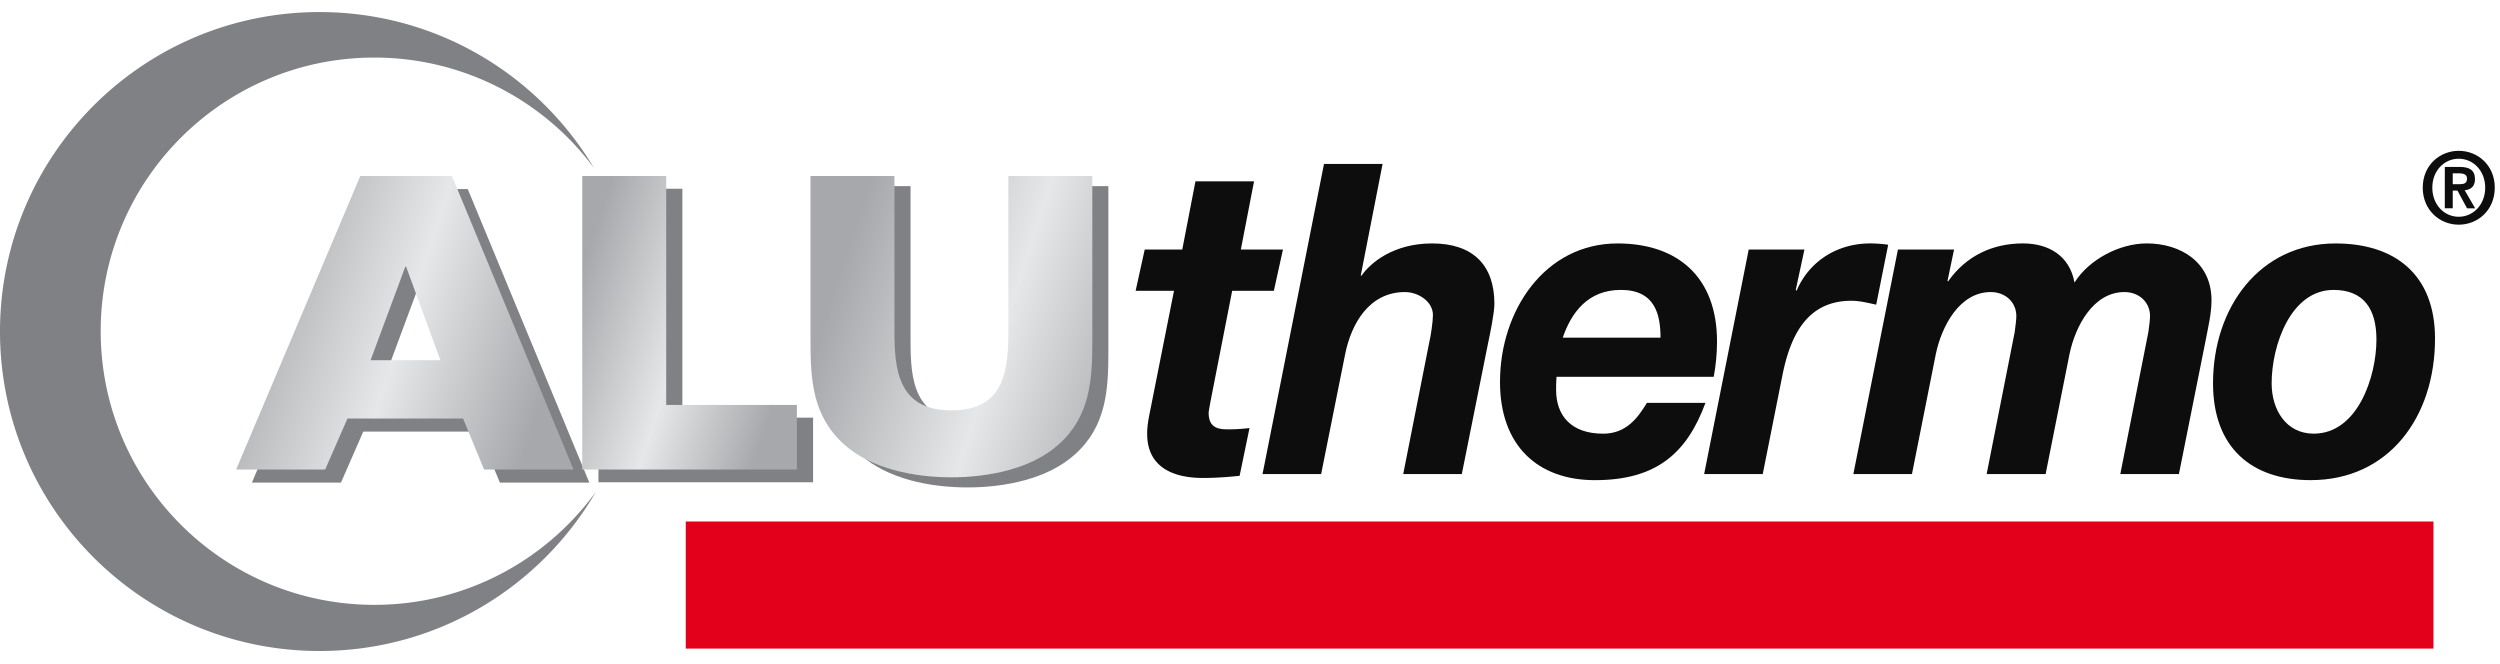
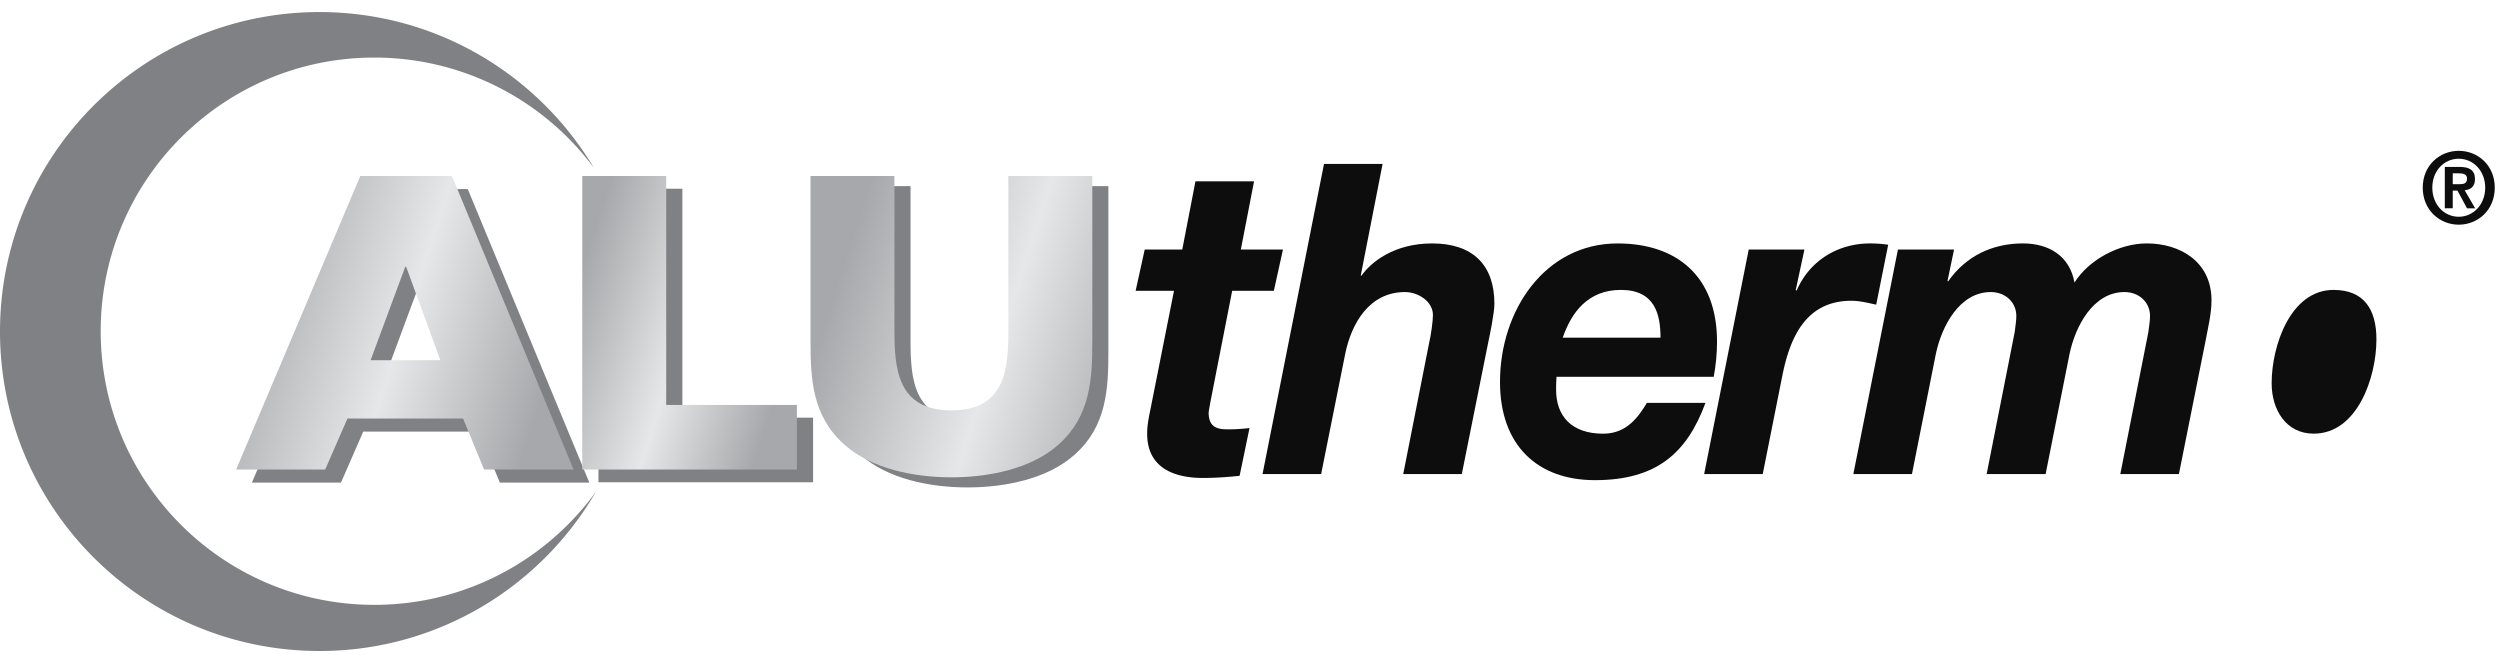
<svg xmlns="http://www.w3.org/2000/svg" width="143" height="38" viewBox="0 0 143 38">
  <defs>
    <linearGradient id="gmcja" x1="11.96" x2="29.42" y1="22.1" y2="27.77" gradientUnits="userSpaceOnUse">
      <stop offset="0" stop-color="#a6a8ab" />
      <stop offset="0" stop-color="#a6a8ab" />
      <stop offset=".52" stop-color="#e6e7e8" />
      <stop offset="1" stop-color="#a6a8ab" />
      <stop offset="1" stop-color="#a6a8ab" />
      <stop offset="1" stop-color="#a6a8ab" />
      <stop offset="1" stop-color="#a6a8ab" />
    </linearGradient>
    <linearGradient id="gmcjb" x1="31.42" x2="43.62" y1="21.07" y2="25.03" gradientUnits="userSpaceOnUse">
      <stop offset="0" stop-color="#a6a8ab" />
      <stop offset="0" stop-color="#a6a8ab" />
      <stop offset=".52" stop-color="#e6e7e8" />
      <stop offset="1" stop-color="#a6a8ab" />
      <stop offset="1" stop-color="#a6a8ab" />
      <stop offset="1" stop-color="#a6a8ab" />
      <stop offset="1" stop-color="#a6a8ab" />
    </linearGradient>
    <linearGradient id="gmcjc" x1="46.2" x2="64.24" y1="21.36" y2="27.22" gradientUnits="userSpaceOnUse">
      <stop offset="0" stop-color="#a6a8ab" />
      <stop offset="0" stop-color="#a6a8ab" />
      <stop offset=".52" stop-color="#e6e7e8" />
      <stop offset="1" stop-color="#a6a8ab" />
      <stop offset="1" stop-color="#a6a8ab" />
      <stop offset="1" stop-color="#a6a8ab" />
      <stop offset="1" stop-color="#a6a8ab" />
    </linearGradient>
  </defs>
  <g>
    <g>
-       <path fill="#E2001A" d="M39.226 37.099h99.969V29.83H39.226z" />
-     </g>
+       </g>
    <g>
      <path fill="#0d0d0d" d="M140.297 9.914h.366c.193 0 .451.04.451.296 0 .286-.188.326-.43.326h-.387zm-.454 2h.454v-1.011h.27l.547 1.012h.465l-.6-1.034c.333-.028.59-.198.59-.633 0-.514-.316-.7-.88-.7h-.846zm.797-2.835c.832 0 1.514.695 1.514 1.655 0 .966-.682 1.665-1.514 1.665-.842 0-1.512-.7-1.512-1.665 0-.96.67-1.655 1.512-1.655zm0 3.773c1.091 0 2.061-.83 2.061-2.118 0-1.282-.97-2.107-2.06-2.107-1.088 0-2.06.825-2.06 2.107 0 1.288.972 2.118 2.06 2.118z" />
    </g>
    <g>
      <path fill="#0d0d0d" d="M71.732 10.372H68.38l-.754 3.901h-2.148l-.52 2.36h2.195l-1.368 6.882c-.095.446-.166.893-.166 1.217-.046 2.086 1.63 2.607 3.186 2.607.708 0 1.416-.049 2.101-.123l.566-2.732a9.91 9.91 0 0 1-1.203.074c-.496 0-1.134-.025-1.134-.945 0-.098.05-.324.095-.595l1.251-6.386h2.384l.52-2.359h-2.409z" />
    </g>
    <g>
      <path fill="#0d0d0d" d="M72.217 27.116h3.352l1.368-6.83c.353-1.79 1.392-3.58 3.423-3.58.778 0 1.604.547 1.604 1.317 0 .35-.12 1.193-.212 1.565l-1.488 7.528h3.352l1.51-7.528c.096-.447.354-1.689.354-2.212 0-2.234-1.25-3.452-3.564-3.452-2.194 0-3.516 1.093-4.034 1.84h-.048l1.25-6.386h-3.351z" />
    </g>
    <g>
      <path fill="#0d0d0d" d="M89.388 19.316c.494-1.441 1.439-2.733 3.327-2.733 1.958 0 2.266 1.415 2.266 2.733zm8.637 2.236c.117-.621.189-1.316.189-2.013 0-3.726-2.29-5.614-5.687-5.614-4.154 0-6.727 3.825-6.727 7.926 0 3.65 2.17 5.614 5.428 5.614 3.517 0 5.264-1.541 6.325-4.422h-3.35c-.497.819-1.158 1.764-2.502 1.764-1.82 0-2.692-1.02-2.692-2.51 0-.198 0-.421.024-.745z" />
    </g>
    <g>
      <path fill="#0d0d0d" d="M97.477 27.116h3.352l1.133-5.69c.447-2.185 1.368-4.222 3.941-4.222.473 0 .945.123 1.416.223l.685-3.427a7.129 7.129 0 0 0-1.038-.076c-1.794 0-3.447.945-4.202 2.708l-.047-.049.496-2.31h-3.187z" />
    </g>
    <g>
      <path fill="#0d0d0d" d="M106.012 27.116h3.352l1.368-6.88c.331-1.567 1.346-3.53 3.14-3.53.85 0 1.462.596 1.462 1.367 0 .248-.046.547-.093.92l-1.605 8.123h3.374l1.37-6.88c.33-1.567 1.344-3.53 3.14-3.53.847 0 1.462.596 1.462 1.367 0 .248-.048.547-.095.92l-1.605 8.123h3.352l1.511-7.553c.141-.769.353-1.589.353-2.384 0-2.21-1.794-3.255-3.706-3.255-1.557 0-3.304.92-4.13 2.237-.282-1.54-1.486-2.237-2.95-2.237-1.746 0-3.257.72-4.272 2.161h-.046l.378-1.813h-3.21z" />
    </g>
    <g>
-       <path fill="#0d0d0d" d="M133.478 16.583c1.745 0 2.454 1.117 2.454 2.832 0 2.16-1.086 5.39-3.588 5.39-1.581 0-2.406-1.366-2.406-2.881 0-2.162 1.085-5.341 3.54-5.341zm-1.3 10.88c4.437 0 7.105-3.577 7.105-8.097 0-3.702-2.336-5.441-5.688-5.441-4.342 0-7.01 3.652-7.01 7.999 0 3.677 2.195 5.54 5.594 5.54z" />
+       <path fill="#0d0d0d" d="M133.478 16.583c1.745 0 2.454 1.117 2.454 2.832 0 2.16-1.086 5.39-3.588 5.39-1.581 0-2.406-1.366-2.406-2.881 0-2.162 1.085-5.341 3.54-5.341zm-1.3 10.88z" />
    </g>
    <g>
      <path fill="#808184" d="M0 18.964C0 8.87 8.181.69 18.274.69c6.674 0 12.512 3.577 15.7 8.918a15.627 15.627 0 0 0-12.562-6.315c-8.645 0-15.652 7.009-15.652 15.652 0 8.643 7.007 15.652 15.652 15.652 5.211 0 9.829-2.548 12.674-6.467-3.163 5.447-9.06 9.107-15.812 9.107C8.181 37.237 0 29.056 0 18.964z" />
    </g>
    <g>
      <path fill="#808184" d="M26.095 21.348H22.1l1.985-5.342h.049zm1.297 3.34l1.2 2.917h5.118l-6.955-16.79h-5.242l-7.104 16.79h5.094l1.275-2.916z" />
    </g>
    <g>
      <path fill="#808184" d="M58.599 10.647v8.839c0 2.183-.172 4.566-3.258 4.566-3.087 0-3.258-2.383-3.258-4.566v-8.84h-4.8v9.442c0 2.16.097 4.298 1.934 5.923 1.544 1.38 3.968 1.87 6.124 1.87 2.156 0 4.58-.49 6.124-1.87 1.837-1.625 1.935-3.763 1.935-5.923v-9.441z" />
    </g>
    <g>
      <path fill="#808184" d="M39.032 10.796h-4.801v16.79h12.278V23.89h-7.477z" />
    </g>
    <g>
      <path fill="url(#gmcja)" d="M23.181 15.257h.049l1.96 5.345h-3.992zm-2.571-5.19l-7.103 16.79v.001h5.092l1.276-2.918h6.613l1.2 2.918h5.118l.001-.001-6.956-16.79z" />
    </g>
    <g>
      <path fill="url(#gmcjb)" d="M33.309 10.067l-.004.001v16.787l.001.001h12.276v-3.693h-7.475V10.067z" />
    </g>
    <g>
      <path fill="url(#gmcjc)" d="M57.678 10.067v8.841c0 2.182-.171 4.566-3.258 4.566s-3.258-2.384-3.258-4.566v-8.841h-4.801v9.443c0 2.158.098 4.296 1.936 5.923 1.541 1.379 3.968 1.87 6.123 1.87 2.155 0 4.58-.491 6.123-1.87 1.837-1.627 1.937-3.765 1.937-5.923v-9.443z" />
    </g>
  </g>
</svg>